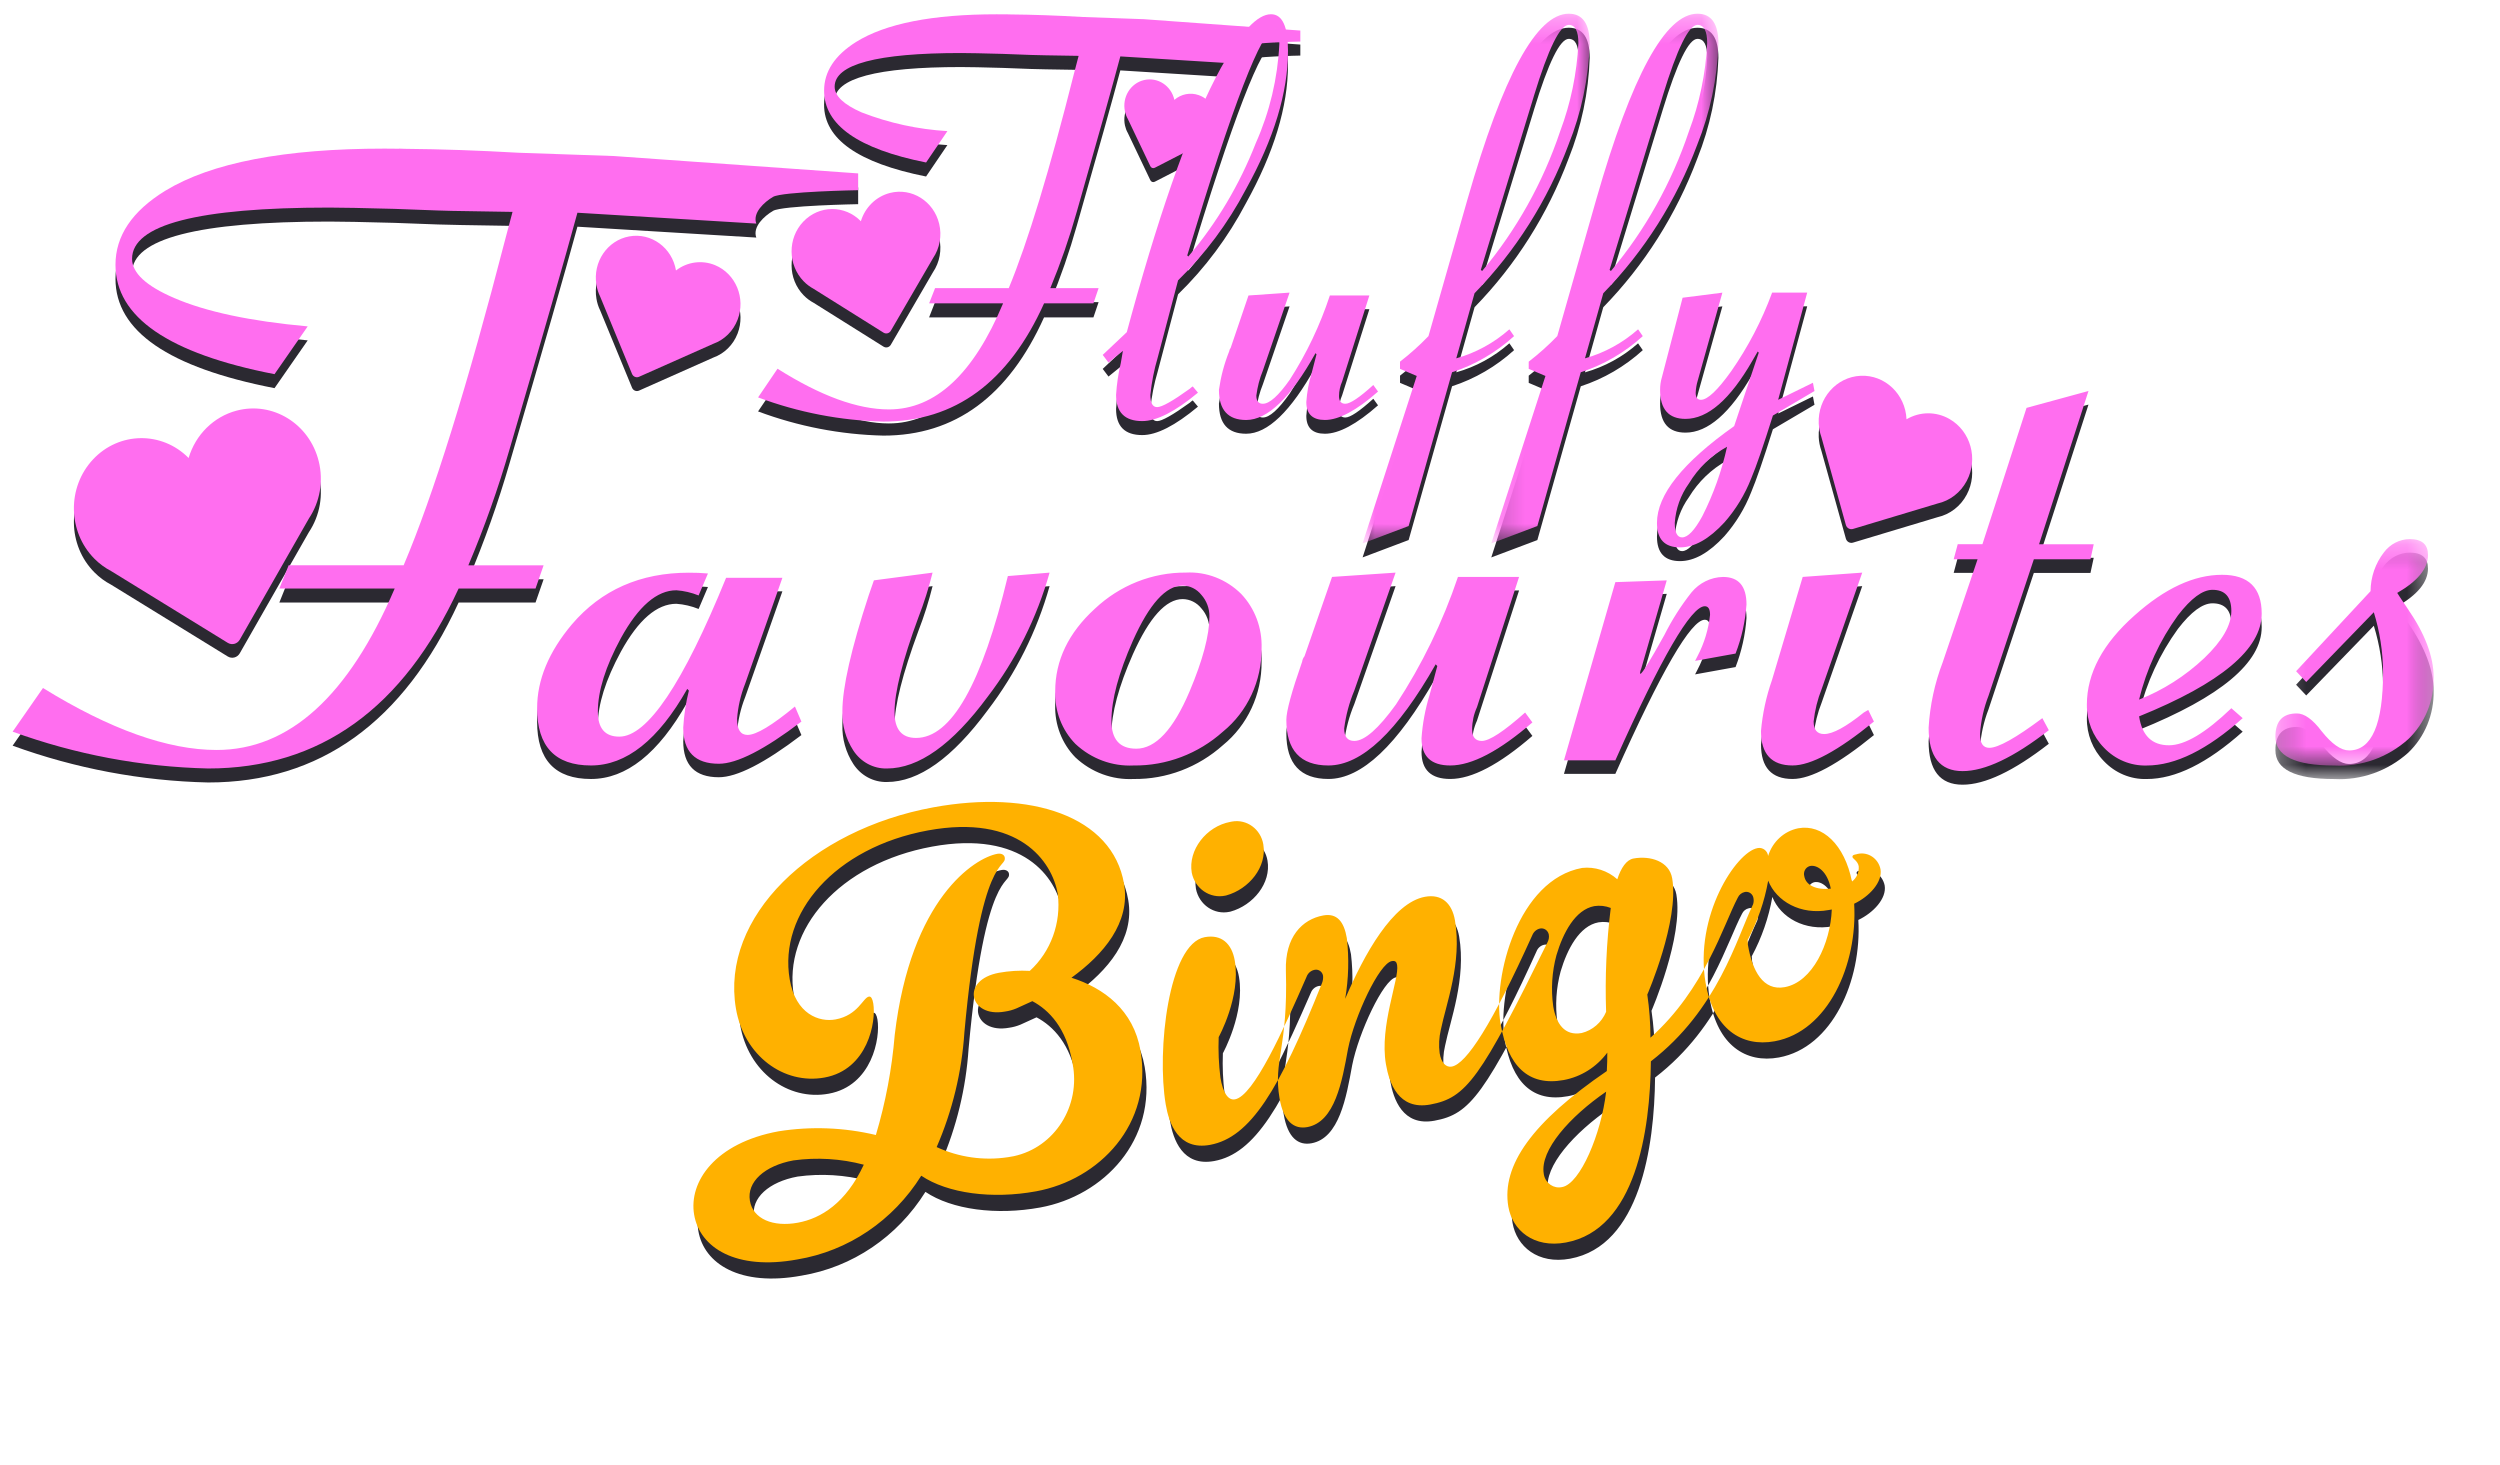
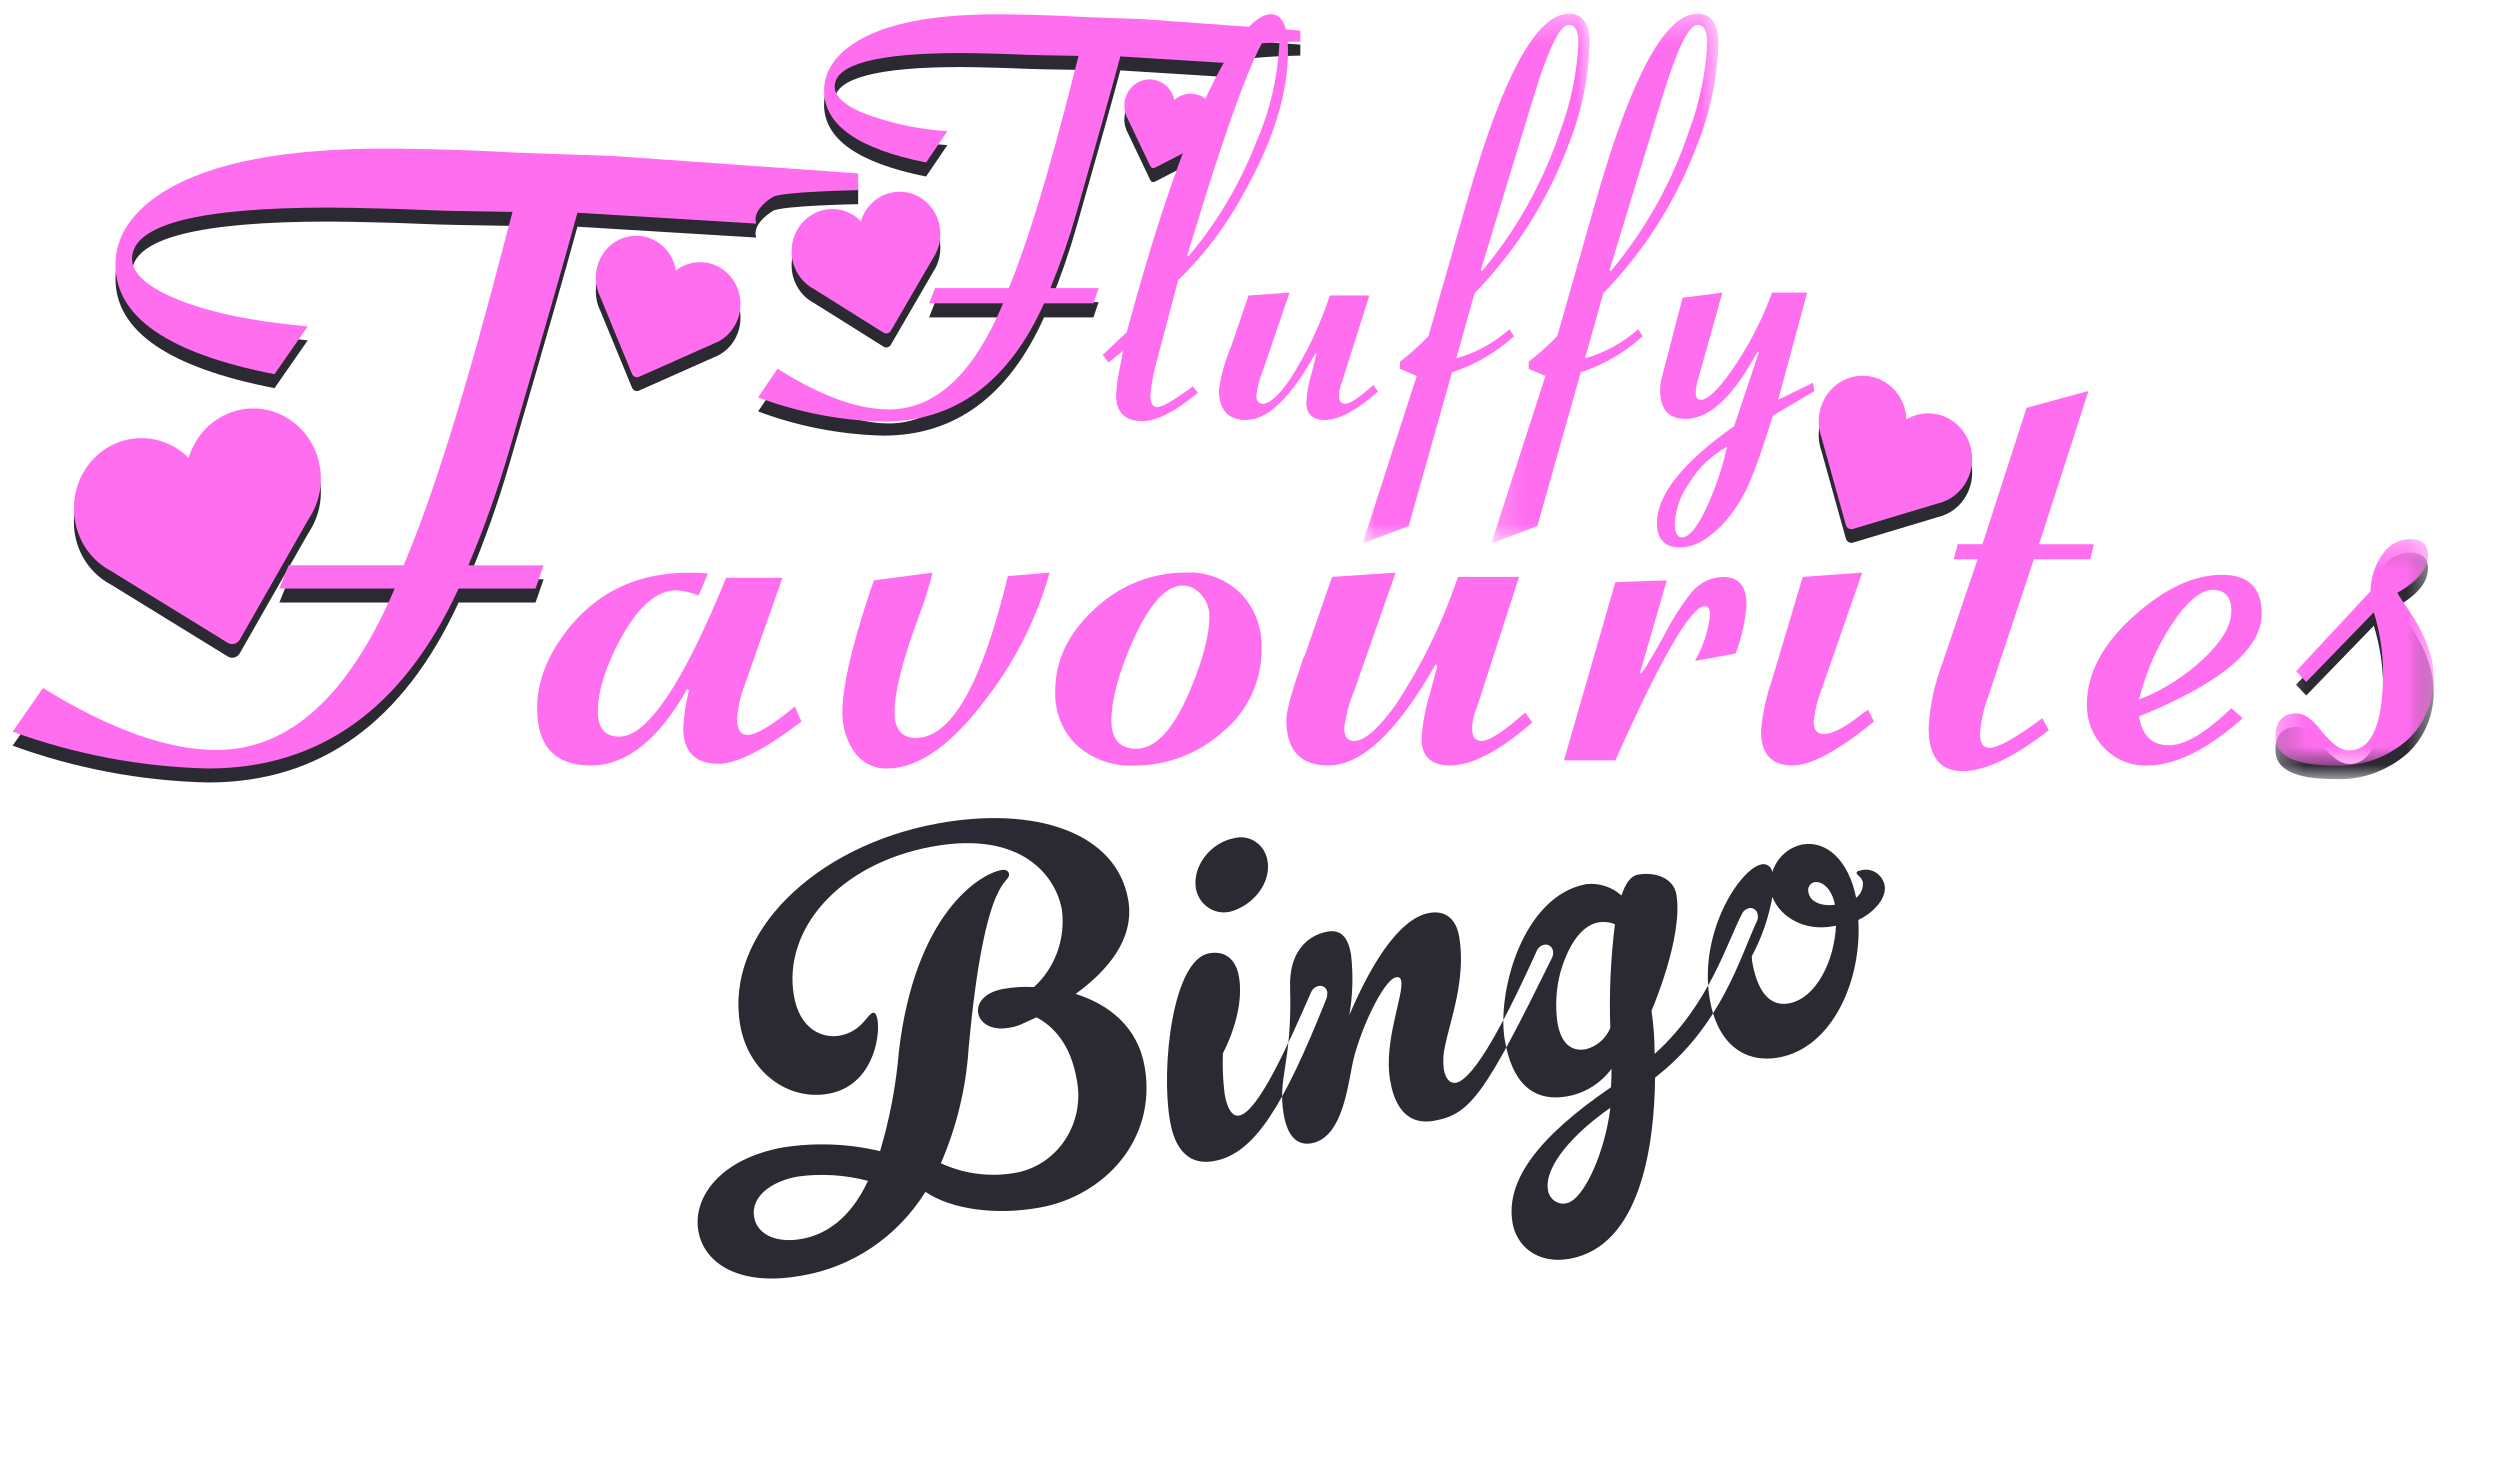
<svg xmlns="http://www.w3.org/2000/svg" xmlns:xlink="http://www.w3.org/1999/xlink" height="58" viewBox="27 3 96 58" width="99" style="&#10;    /* width: 99px; */&#10;    border: 1px solod red;&#10;">
  <defs>
    <path id="dgoag2w2wa" d="M0.287 0.096L6.554 0.096 6.554 9.068 0.287 9.068z" />
    <path id="jjmyl8sknc" d="M0.008 0.299L9.002 0.299 9.002 21.274 0.008 21.274z" />
    <path id="t540hk663e" d="M0.181 0.299L9.175 0.299 9.175 21.274 0.181 21.274z" />
    <path id="so8xksb7ng" d="M0.287 0.291L6.554 0.291 6.554 9.263 0.287 9.263z" />
  </defs>
  <g fill="none" fill-rule="evenodd">
    <path fill="#2B2931" d="M72.165 35.653c-.585.065-.99-.139-1.05-.491-.049-.17.046-.35.21-.4l.03-.007c.26-.048.671.196.811.898zm-1.825 3.902c-.858.157-1.282-.64-1.458-1.677-.01-.062-.001-.128-.012-.19.394-.731.67-1.525.815-2.349.324.816 1.282 1.367 2.399 1.162l.12-.022c-.058 1.356-.766 2.874-1.864 3.076zm2.829-5.26c-.08.014-.16.028-.146.111.011.063.212.154.247.36.02.238-.082.467-.267.606-.29-1.463-1.17-2.284-2.129-2.109-.56.113-1.016.532-1.192 1.095-.025-.2-.203-.34-.395-.314l-.027.005c-.838.154-2.506 2.68-2.055 5.332.31 1.823 1.422 2.558 2.74 2.316 2.112-.387 3.288-3.038 3.145-5.446.59-.28 1.13-.849 1.043-1.366-.087-.426-.49-.698-.9-.608-.021.005-.043.01-.064.017zM61.526 47.471c-.327.072-.65-.144-.72-.484l-.007-.045c-.159-.932 1.034-2.261 2.47-3.25-.19 1.658-1.025 3.647-1.743 3.779zm-.224-9.186c.262-.88.742-1.802 1.5-1.94.22-.034.443-.01.65.072-.171 1.363-.233 2.74-.184 4.113-.179.422-.537.733-.968.84-.678.124-1.01-.371-1.126-1.055-.095-.678-.051-1.37.128-2.03zm7.783-2.003c.026-.076.033-.158.021-.239-.018-.163-.16-.28-.317-.262-.012.001-.024.004-.035.007-.12.025-.22.107-.271.22-.576 1.088-1.299 3.613-3.459 5.547 0-.571-.042-1.142-.125-1.707 0 0 1.271-2.924.986-4.602-.116-.683-.875-.908-1.533-.787-.28.051-.493.368-.641.822-.386-.342-.89-.504-1.394-.449-2.533.465-3.546 4.303-3.229 6.167.285 1.678 1.102 2.489 2.499 2.233.686-.126 1.303-.513 1.728-1.086-.001.235-.002.47-.019.73-2.948 2.014-4.178 3.734-3.9 5.37.16.933 1.002 1.654 2.278 1.42 2.773-.509 3.34-4.436 3.367-7.174 2.654-2.048 3.39-4.853 4.043-6.21zm-8.741 1.219c-1.599 3.54-2.61 5.092-3.188 5.198-.22.04-.414-.138-.48-.531-.041-.31-.025-.624.047-.927.2-.998.844-2.654.56-4.33-.117-.684-.53-1.057-1.188-.936-1.277.234-2.41 2.279-3.16 4.04.136-.794.158-1.604.064-2.404-.112-.663-.395-.996-.933-.897-.838.154-1.521.856-1.478 2.193.088 3.06-.507 3.553-.253 5.044.158.932.58 1.239 1.1 1.144 1.097-.201 1.378-1.81 1.612-3.094.255-1.285 1.234-3.387 1.733-3.478.138-.026.19.029.21.153.096.56-.703 2.391-.442 3.926.127.745.496 1.83 1.754 1.6 1.436-.263 1.985-1.026 4.645-6.426.051-.094.07-.203.05-.308-.033-.165-.19-.27-.348-.235-.139.03-.253.13-.305.268zm-12.117-1.58c.903-.251 1.618-1.13 1.466-2.02-.1-.606-.655-1.012-1.238-.907-.022.003-.044.008-.066.014-.957.175-1.681 1.12-1.53 2.01.126.634.723 1.041 1.333.91l.035-.008zm3.18 3.219c-.932 2.136-2.097 4.72-2.835 4.856-.28.05-.479-.276-.577-.856-.067-.534-.09-1.073-.069-1.61 0 0 .881-1.593.638-3.022-.116-.684-.53-1.056-1.188-.935-1.436.263-1.91 4.493-1.547 6.625.127.745.497 1.83 1.754 1.6 1.596-.292 2.739-2.168 4.426-6.386.042-.096.06-.203.05-.308-.025-.159-.17-.267-.323-.24l-.025.005c-.139.031-.253.133-.303.271zm-20.147 9.74c-.978.18-1.775-.144-1.899-.869-.126-.746.586-1.389 1.724-1.598.931-.128 1.877-.07 2.787.17-.708 1.52-1.694 2.129-2.612 2.297zm3.837-7.433c-.112 1.344-.362 2.671-.746 3.96-1.263-.3-2.57-.35-3.851-.147-2.514.46-3.569 1.999-3.346 3.303.222 1.306 1.652 2.22 4.087 1.773 2.014-.334 3.797-1.54 4.906-3.317 1.046.705 2.813.936 4.549.618 2.513-.46 4.627-2.666 4.134-5.563-.275-1.616-1.452-2.49-2.734-2.895 1.263-.915 2.343-2.18 2.083-3.713-.458-2.692-3.701-3.741-7.552-3.035-4.847.889-8.435 4.345-7.818 7.97.317 1.863 1.894 3.027 3.509 2.73 1.715-.314 2.052-2.213 1.929-2.937-.032-.187-.09-.283-.17-.268-.238.044-.429.74-1.326.906-.639.116-1.578-.203-1.814-1.59-.443-2.61 1.787-5.219 5.477-5.896 3.59-.658 4.917 1.213 5.139 2.518.142 1.143-.273 2.284-1.107 3.044-.409-.023-.819.003-1.222.075-.757.14-1.053.578-.99.951.067.393.513.717 1.23.585.156-.022.308-.064.453-.125l.63-.287c.656.35 1.352 1.055 1.591 2.464.336 1.682-.705 3.327-2.325 3.675-.077.016-.153.03-.231.04-.959.146-1.938.008-2.824-.4.622-1.433.994-2.97 1.098-4.539.652-7.166 1.678-6.46 1.597-6.935-.014-.083-.112-.172-.291-.139-.897.164-3.425 1.76-4.065 7.174z" transform="translate(26 3.179)" />
-     <path fill="#FFB100" d="M72 35.01c-.585.066-.99-.138-1.05-.49-.048-.171.046-.35.21-.4l.03-.007c.26-.048.671.196.81.898zm-1.825 3.902c-.858.157-1.282-.64-1.458-1.676-.01-.062-.001-.128-.011-.19.393-.731.668-1.525.814-2.35.324.817 1.282 1.368 2.399 1.162l.12-.021c-.057 1.356-.766 2.874-1.864 3.075zm2.83-5.26c-.08.015-.16.03-.146.112.01.062.21.153.246.36.02.237-.082.467-.267.606-.29-1.463-1.17-2.284-2.128-2.109-.56.112-1.017.532-1.192 1.095-.026-.2-.203-.34-.396-.314l-.027.005c-.838.154-2.506 2.68-2.054 5.332.31 1.822 1.422 2.558 2.739 2.316 2.112-.387 3.288-3.038 3.145-5.446.59-.28 1.13-.849 1.043-1.367-.087-.425-.49-.697-.9-.607-.02.005-.043.01-.064.017zM61.36 46.829c-.328.073-.65-.143-.72-.484l-.007-.044c-.159-.932 1.034-2.262 2.47-3.25-.19 1.657-1.025 3.647-1.743 3.778zm-.224-9.185c.261-.88.742-1.802 1.5-1.941.22-.033.443-.009.65.073-.17 1.363-.232 2.74-.184 4.113-.178.422-.536.733-.968.84-.678.124-1.01-.371-1.126-1.055-.095-.678-.051-1.37.128-2.03zm7.783-2.003c.026-.076.034-.158.02-.239-.017-.163-.159-.28-.316-.262-.012.001-.024.003-.035.006-.119.026-.22.107-.271.221-.576 1.088-1.299 3.613-3.459 5.547 0-.571-.042-1.142-.125-1.707 0 0 1.271-2.924.986-4.602-.116-.683-.875-.908-1.533-.787-.279.051-.492.368-.641.822-.386-.342-.89-.504-1.393-.449-2.534.465-3.547 4.303-3.23 6.167.286 1.678 1.102 2.489 2.499 2.233.686-.126 1.302-.513 1.728-1.086-.001.235-.002.47-.019.73-2.948 2.014-4.178 3.734-3.9 5.37.16.933 1.002 1.654 2.278 1.42 2.773-.51 3.34-4.436 3.367-7.175 2.654-2.047 3.39-4.852 4.043-6.21v.001zm-8.741 1.218c-1.599 3.54-2.61 5.093-3.188 5.199-.22.04-.414-.138-.48-.531-.041-.31-.024-.624.047-.927.2-.999.845-2.654.56-4.33-.117-.684-.53-1.057-1.188-.936-1.277.234-2.41 2.279-3.16 4.04.136-.795.158-1.604.065-2.405-.113-.662-.396-.995-.934-.896-.838.153-1.52.855-1.479 2.193.09 3.06-.506 3.553-.252 5.044.158.932.58 1.239 1.1 1.144 1.097-.202 1.378-1.81 1.612-3.094.255-1.285 1.234-3.387 1.733-3.479.139-.025.19.03.211.154.095.56-.704 2.391-.443 3.925.127.746.497 1.831 1.754 1.601 1.436-.264 1.985-1.026 4.646-6.427.05-.093.069-.202.05-.307-.034-.165-.19-.27-.349-.236-.138.03-.253.132-.305.268zM48.06 35.28c.904-.25 1.618-1.13 1.467-2.02-.1-.605-.655-1.01-1.237-.906-.022.003-.045.008-.067.013-.957.176-1.681 1.12-1.53 2.011.126.634.723 1.041 1.333.91l.034-.008zm3.181 3.22c-.932 2.136-2.097 4.72-2.835 4.855-.28.051-.479-.275-.577-.855-.067-.534-.09-1.073-.069-1.61 0 0 .881-1.594.638-3.022-.116-.684-.53-1.056-1.188-.936-1.436.264-1.91 4.494-1.547 6.626.127.745.497 1.83 1.754 1.6 1.596-.293 2.739-2.168 4.426-6.386.042-.097.06-.203.05-.308-.025-.16-.17-.267-.323-.24-.008 0-.017.003-.025.005-.139.031-.253.133-.304.27zm-20.147 9.74c-.978.18-1.775-.144-1.898-.87-.127-.745.585-1.388 1.723-1.597.931-.128 1.877-.07 2.787.17-.708 1.52-1.694 2.129-2.612 2.297zm3.837-7.433c-.112 1.344-.362 2.671-.746 3.96-1.263-.3-2.57-.35-3.85-.147-2.514.46-3.57 1.999-3.347 3.303.222 1.305 1.653 2.219 4.087 1.772 2.014-.334 3.797-1.539 4.907-3.316 1.045.705 2.812.936 4.548.618 2.513-.46 4.628-2.666 4.135-5.564-.275-1.615-1.453-2.488-2.735-2.894 1.264-.915 2.343-2.18 2.083-3.714-.458-2.69-3.701-3.74-7.551-3.034-4.848.889-8.436 4.344-7.819 7.97.317 1.863 1.893 3.027 3.51 2.73 1.715-.314 2.051-2.213 1.928-2.937-.032-.187-.089-.283-.17-.268-.239.044-.429.74-1.326.905-.639.117-1.577-.202-1.813-1.59-.445-2.609 1.786-5.218 5.476-5.895 3.59-.658 4.917 1.212 5.14 2.518.141 1.142-.274 2.284-1.108 3.044-.409-.023-.818.003-1.221.075-.758.14-1.054.578-.99.95.066.394.512.718 1.23.586.155-.022.307-.064.452-.125l.63-.287c.656.35 1.352 1.055 1.592 2.463.335 1.682-.706 3.328-2.326 3.676-.076.016-.153.03-.23.04-.96.146-1.94.007-2.825-.4.622-1.434.994-2.97 1.098-4.54.653-7.165 1.678-6.458 1.597-6.934-.014-.083-.111-.172-.291-.14-.897.165-3.425 1.76-4.065 7.175z" transform="translate(26 3.179)" />
    <path fill="#2B2931" d="M44.77 1.133l-2.411-.085C41.362.99 40.402.955 39.477.947l-.14-.005-.003.003-.367-.003c-2.542 0-4.399.365-5.57 1.097-.842.53-1.264 1.172-1.264 1.927 0 1.359 1.346 2.307 4.039 2.845l.844-1.244c-1.161-.067-2.306-.316-3.395-.739-.713-.313-1.07-.653-1.07-1.019 0-.888 1.67-1.333 5.006-1.333.308 0 .86.011 1.655.034.91.037 1.475.056 1.696.056l1.304.022-.176.672c-.972 3.861-1.835 6.702-2.59 8.525h-2.918l-.236.604h2.929c-1.172 2.8-2.68 4.2-4.522 4.2-1.24 0-2.71-.537-4.41-1.612l-.77 1.136c1.594.595 3.27.919 4.963.958 2.837 0 4.957-1.56 6.362-4.682H42.8l.205-.604h-1.912c.408-.986.758-1.996 1.048-3.025.844-2.952 1.419-5.002 1.724-6.151l4.541.283c-.098-.278.197-.557.426-.696.229-.139 2.161-.174 2.161-.174v-.436l-6.221-.453z" transform="translate(26 3.179)" />
-     <path fill="#2B2931" d="M46.515 10.488l.042.045c1.128-1.33 2.031-2.848 2.672-4.49.551-1.236.868-2.57.933-3.93-.006-.397-.07-.596-.187-.596-.503 0-1.657 2.99-3.46 8.971zm-2.394 3.04l.187-.687c1.236-4.481 2.418-7.743 3.544-9.785.78-1.412 1.44-2.117 1.979-2.117.45 0 .673.483.673 1.452 0 1.651-.556 3.479-1.668 5.483-.705 1.34-1.61 2.556-2.684 3.602l-.808 3.062c-.143.481-.24.975-.29 1.475 0 .323.09.484.269.484.188 0 .62-.244 1.295-.73.035-.035.073-.065.114-.09l.207.247c-.898.75-1.633 1.126-2.207 1.126-.69 0-1.036-.345-1.036-1.036.026-.425.088-.847.187-1.26.02-.128.048-.29.083-.485l-.57.463-.229-.303.954-.901zM48.94 12.067l1.627-.113-1.057 3.085c-.129.316-.216.65-.259.99 0 .218.086.327.259.326.263 0 .619-.318 1.067-.957.665-1.035 1.198-2.155 1.586-3.332h1.564l-1.078 3.406c-.08.181-.123.378-.124.578 0 .203.083.305.25.305.192 0 .562-.248 1.108-.743l.187.26c-.85.75-1.551 1.125-2.104 1.125-.49 0-.736-.236-.736-.71.026-.386.096-.767.208-1.136.048-.195.114-.446.196-.754l-.04-.045c-.981 1.763-1.897 2.645-2.747 2.645-.718 0-1.077-.397-1.077-1.193.073-.522.209-1.033.404-1.52.008-.054.029-.104.062-.146l.704-2.071zM60.245 4.173l-2.103 6.89.051.045C59.552 9.486 60.6 7.61 61.281 5.58c.42-1.116.665-2.295.726-3.49 0-.487-.128-.73-.383-.73-.346-.002-.806.936-1.38 2.813m-4.175 9.513l1.544-5.416c1.402-4.9 2.74-7.351 4.01-7.351.553 0 .829.398.83 1.193-.046 1.374-.33 2.728-.84 3.997-.828 2.21-2.095 4.212-3.72 5.878l-.725 2.578c.774-.217 1.493-.61 2.103-1.149l.187.271c-.714.648-1.55 1.135-2.456 1.43l-1.72 6.09-1.823.688 2.145-6.632-.663-.281v-.285c.399-.308.776-.646 1.128-1.011M65.343 4.173l-2.103 6.89.052.045c1.358-1.622 2.406-3.498 3.087-5.528.42-1.116.665-2.295.726-3.49 0-.487-.128-.73-.384-.73-.345-.002-.805.936-1.378 2.813m-4.176 9.513l1.544-5.416C64.113 3.37 65.45.92 66.72.92c.552 0 .829.398.829 1.193-.045 1.374-.33 2.728-.84 3.997-.828 2.21-2.095 4.212-3.72 5.878l-.725 2.578c.774-.217 1.493-.61 2.103-1.149l.187.271c-.714.648-1.55 1.135-2.455 1.43l-1.72 6.09-1.825.688 2.145-6.632-.662-.281v-.285c.4-.309.777-.647 1.13-1.011M67.892 18.055c-.618.34-1.14.842-1.512 1.457-.326.453-.52.994-.559 1.559 0 .383.097.575.29.575.228 0 .494-.279.798-.836.442-.87.772-1.796.983-2.755zm-1.761-5.9l1.575-.202-.974 3.479c-.048.157-.076.319-.083.483 0 .188.069.282.207.282.263 0 .663-.38 1.203-1.137.667-.958 1.211-2.003 1.617-3.107h1.389l-1.15 4.244 1.377-.676.062.329-1.647.97c-.373 1.188-.66 2.018-.86 2.492-.251.64-.609 1.227-1.057 1.737-.608.661-1.195.992-1.762.992-.608 0-.912-.323-.912-.969 0-1.113 1.019-2.391 3.057-3.834l.974-2.908-.041-.045-.208.36c-.884 1.539-1.768 2.308-2.652 2.308-.67 0-1.005-.383-1.006-1.149-.001-.171.023-.343.073-.506l.818-3.143zM27.535 23.066l-.37.87c-.282-.114-.579-.183-.88-.205-.77 0-1.502.63-2.196 1.892-.61 1.125-.914 2.097-.914 2.915 0 .66.283.989.849.988 1.111 0 2.522-2.096 4.23-6.289h2.229l-1.475 4.193c-.177.446-.285.918-.32 1.398 0 .42.139.631.416.631.342 0 .968-.375 1.876-1.125l.256.596c-1.464 1.114-2.554 1.67-3.27 1.67-.94 0-1.41-.477-1.41-1.43.028-.496.103-.987.224-1.467l-.064-.068c-1.143 2.023-2.415 3.034-3.814 3.034-1.422 0-2.132-.755-2.132-2.267 0-1.125.46-2.232 1.378-3.322 1.165-1.364 2.709-2.045 4.632-2.045.247-.002.498.008.755.031M34.106 23.338l2.324-.306c-.15.602-.336 1.193-.56 1.769-.631 1.71-.947 2.963-.946 3.757 0 .68.283 1.02.85 1.02 1.398 0 2.61-2.137 3.637-6.41l1.653-.136c-.504 1.788-1.337 3.457-2.453 4.916-1.4 1.894-2.73 2.84-3.99 2.84-.532.013-1.033-.256-1.33-.714-.296-.457-.448-.998-.433-1.548 0-.941.347-2.472 1.042-4.592.04-.125.11-.323.206-.596M44.492 30.005c.769 0 1.474-.756 2.115-2.268.523-1.239.785-2.227.786-2.966.004-.319-.111-.627-.32-.86-.183-.23-.453-.363-.74-.366-.662 0-1.319.727-1.97 2.182-.567 1.284-.85 2.34-.85 3.17 0 .738.327 1.107.979 1.107zm-.096.664c-.848.043-1.677-.263-2.308-.853-.536-.547-.827-1.301-.802-2.08 0-1.228.524-2.319 1.57-3.274.987-.93 2.275-1.441 3.607-1.432.81-.043 1.601.263 2.188.844.543.573.835 1.353.808 2.156.01 1.287-.555 2.505-1.53 3.299-.982.878-2.238 1.354-3.533 1.34zM52.249 23.203l2.516-.171-1.635 4.671c-.2.478-.335.983-.4 1.5 0 .33.133.495.4.494.406 0 .957-.483 1.653-1.449 1.026-1.563 1.85-3.26 2.452-5.045h2.42l-1.667 5.158c-.125.273-.191.571-.192.874 0 .308.128.462.384.462.3 0 .871-.375 1.715-1.125l.288.391c-1.313 1.137-2.398 1.705-3.253 1.705-.759 0-1.138-.357-1.138-1.073.04-.586.148-1.164.32-1.722.076-.296.177-.676.305-1.142l-.064-.068c-1.517 2.67-2.932 4.005-4.247 4.005-1.111 0-1.667-.602-1.667-1.807 0-.34.208-1.107.625-2.3.012-.081.045-.158.096-.22l1.089-3.138zM65.503 23.339l-1.01 3.494c-.025.054-.041.112-.048.17 0 .024.006.035.016.035.064 0 .38-.512.946-1.534.301-.599.661-1.164 1.074-1.687.313-.38.768-.604 1.25-.614.62 0 .93.364.93 1.091-.047.667-.193 1.322-.433 1.943l-1.603.29.096-.187c.266-.507.435-1.063.497-1.637 0-.228-.07-.34-.208-.34-.545 0-1.726 2.033-3.542 6.102h-2.035l2.035-7.057 2.035-.07zM70.888 23.203l2.356-.171-1.603 4.603c-.165.414-.273.85-.32 1.295 0 .329.14.494.416.494.342 0 .865-.284 1.57-.852.054-.035.113-.068.176-.102l.225.46c-1.421 1.159-2.495 1.739-3.222 1.738-.833 0-1.25-.455-1.25-1.364.06-.687.206-1.363.433-2.011l1.219-4.09zM79.751 16.511l2.453-.668-1.957 6.068h2.164l-.128.597H80.04l-1.795 5.403c-.188.484-.302.997-.337 1.517 0 .365.123.546.369.546.352 0 1.053-.392 2.1-1.176l.256.477c-1.39 1.08-2.528 1.62-3.414 1.62-.898 0-1.346-.572-1.346-1.716.052-.892.241-1.769.56-2.598l1.379-4.074h-.946l.16-.596h.978l1.747-5.4zM84.207 28.06c.952-.375 1.827-.933 2.581-1.642.715-.685 1.073-1.306 1.073-1.866s-.249-.839-.747-.84c-.392 0-.848.337-1.366 1.01-.723.996-1.247 2.13-1.541 3.339zm3.654.342l.449.393c-1.4 1.25-2.666 1.875-3.798 1.875-.637.02-1.252-.237-1.699-.709-.438-.448-.682-1.062-.673-1.7 0-1.242.63-2.42 1.891-3.536 1.197-1.071 2.351-1.607 3.462-1.607 1.047 0 1.57.513 1.57 1.538 0 1.402-1.618 2.758-4.855 4.067.117.764.512 1.145 1.185 1.145.63 0 1.452-.49 2.468-1.466z" transform="translate(26 3.179)" />
    <g transform="translate(26 3.179) translate(89.319 21.608)">
      <mask id="iprrh1co4b" fill="#fff">
        <use xlink:href="#dgoag2w2wa" />
      </mask>
      <path fill="#2B2931" d="M4.184 2.993L1.507 5.754l-.401-.426 2.949-3.17c.004-.558.19-1.098.527-1.533.246-.331.624-.526 1.026-.529.481 0 .722.21.721.631 0 .534-.406 1.034-1.218 1.5.01.023.15.233.417.631.684.989 1.025 1.892 1.025 2.71.02.931-.348 1.826-1.009 2.455-.812.725-1.863 1.098-2.933 1.04-1.55 0-2.324-.381-2.324-1.143 0-.613.283-.92.85-.92.298 0 .624.233.977.7.406.51.77.766 1.09.766.898 0 1.347-1.035 1.347-3.104-.006-.804-.13-1.603-.367-2.37" mask="url(#iprrh1co4b)" />
    </g>
    <path fill="#2B2931" d="M12.122 18.629c-.365-1.488-1.824-2.386-3.256-2.006-.904.24-1.622.95-1.897 1.875-1.06-1.07-2.755-1.045-3.786.056-1.03 1.102-1.006 2.861.054 3.931.196.198.42.363.663.49l4.62 2.843c.164.1.376.045.474-.125l2.737-4.797c.441-.661.584-1.488.391-2.267M28.709 13.028c.328-.852-.07-1.818-.89-2.16-.517-.214-1.104-.134-1.55.211-.152-.903-.98-1.508-1.85-1.35-.87.157-1.453 1.017-1.3 1.92.026.162.076.32.148.466l1.262 3.06c.022.053.063.094.114.116.05.021.107.021.158 0l2.948-1.311c.438-.157.789-.505.96-.952M77.382 19.41c.464-.874.158-1.973-.683-2.455-.53-.304-1.175-.3-1.701.012-.044-.997-.857-1.768-1.817-1.723-.96.045-1.702.89-1.66 1.886.009.184.044.366.105.54l.97 3.48c.035.124.16.195.28.16l3.35-1.008c.493-.11.914-.435 1.156-.893M36.692 9.24c-.213-.897-1.086-1.445-1.95-1.225-.546.14-.982.564-1.152 1.12-.632-.648-1.653-.642-2.278.015-.626.657-.62 1.717.014 2.366.116.12.25.22.397.298l2.766 1.735c.048.029.105.038.159.024.053-.014.1-.05.128-.098l1.67-2.874c.268-.395.358-.892.246-1.361M47.6 5.462c.177-.545-.105-1.137-.63-1.32-.33-.117-.697-.046-.965.188-.122-.561-.66-.913-1.2-.785-.54.127-.879.685-.756 1.246.023.104.06.204.113.296l.892 1.871c.016.032.043.056.075.068.033.011.069.008.1-.008l1.802-.927c.268-.115.476-.344.569-.63" transform="translate(26 3.179)" />
    <path fill="#2B2931" d="M23.782 6.552l-3.762-.13c-1.554-.09-3.052-.14-4.493-.154l-.22-.008-.006.005c-.19 0-.384-.005-.572-.005-3.964 0-6.86.557-8.686 1.67-1.314.808-1.97 1.785-1.97 2.932 0 2.07 2.099 3.513 6.298 4.33l1.314-1.892c-2.265-.205-4.028-.58-5.289-1.125-1.111-.477-1.667-.994-1.666-1.552 0-1.352 2.602-2.028 7.806-2.028.48 0 1.34.017 2.58.051 1.421.057 2.303.085 2.645.086l2.035.034-.272 1.022c-1.517 5.875-2.863 10.199-4.04 12.972h-4.553l-.369.92h4.568c-1.827 4.263-4.178 6.394-7.053 6.394-1.933 0-4.225-.818-6.875-2.454L0 29.35c2.49.905 5.103 1.397 7.741 1.457 4.424 0 7.73-2.375 9.92-7.126h3.046l.32-.92h-2.98c.635-1.498 1.18-3.035 1.634-4.603 1.315-4.49 2.21-7.61 2.685-9.36l7.083.431c-.153-.423.307-.848.664-1.058.358-.211 3.37-.265 3.37-.265v-.664l-9.7-.69z" transform="translate(26 3.179)" />
    <path fill="#FF6EEF" d="M44.77.58L42.36.493c-.997-.059-1.957-.092-2.882-.101l-.14-.005-.003.003-.367-.003c-2.542 0-4.399.366-5.57 1.097-.842.53-1.264 1.173-1.264 1.927 0 1.359 1.346 2.307 4.039 2.845l.844-1.243c-1.161-.068-2.306-.317-3.395-.74-.713-.313-1.07-.653-1.07-1.019 0-.888 1.67-1.332 5.006-1.333.308 0 .86.012 1.655.034.91.037 1.475.056 1.696.056l1.304.022-.176.672c-.972 3.861-1.835 6.702-2.59 8.525h-2.918l-.236.604h2.929c-1.172 2.8-2.68 4.2-4.522 4.2-1.24 0-2.71-.537-4.41-1.612l-.77 1.136c1.594.595 3.27.919 4.963.958 2.837 0 4.957-1.56 6.362-4.682H42.8l.205-.604h-1.912c.408-.985.758-1.996 1.048-3.025.844-2.951 1.419-5.002 1.724-6.15l4.541.282c-.098-.278.197-.557.426-.696.229-.139 2.161-.174 2.161-.174v-.436L44.771.579z" transform="translate(26 3.179)" />
    <path fill="#FF6EEF" d="M46.515 9.935l.042.044c1.128-1.33 2.031-2.848 2.672-4.49.551-1.236.868-2.57.933-3.93-.006-.397-.07-.596-.187-.596-.503 0-1.657 2.99-3.46 8.972zm-2.394 3.039l.187-.687c1.236-4.481 2.418-7.743 3.544-9.785.78-1.411 1.44-2.117 1.979-2.117.45 0 .673.484.673 1.452 0 1.651-.556 3.479-1.668 5.483-.705 1.34-1.61 2.556-2.684 3.602l-.808 3.062c-.143.481-.24.975-.29 1.475 0 .323.09.484.269.484.188 0 .62-.243 1.295-.73.035-.034.073-.065.114-.09l.207.247c-.898.75-1.633 1.126-2.207 1.126-.69 0-1.036-.345-1.036-1.036.026-.425.088-.847.187-1.26.02-.128.048-.29.083-.485l-.57.464-.229-.304.954-.901zM48.94 11.522l1.627-.113-1.057 3.085c-.129.316-.216.65-.259.99 0 .218.086.327.259.326.263 0 .619-.318 1.067-.956.665-1.035 1.198-2.155 1.586-3.333h1.564l-1.078 3.407c-.08.18-.123.378-.124.577 0 .203.083.305.25.305.192 0 .562-.247 1.108-.743l.187.26c-.85.75-1.551 1.125-2.104 1.125-.49 0-.736-.236-.736-.71.026-.385.096-.767.208-1.136.048-.195.114-.446.196-.754l-.04-.045c-.981 1.764-1.897 2.645-2.747 2.646-.718 0-1.077-.398-1.077-1.194.073-.522.209-1.032.404-1.52.008-.053.029-.103.062-.146l.704-2.071z" transform="translate(26 3.179)" />
    <g transform="translate(26 3.179) translate(53.45 .066)">
      <mask id="m8a1wktotd" fill="#fff">
        <use xlink:href="#jjmyl8sknc" />
      </mask>
      <path fill="#FF6EEF" d="M6.794 3.552l-2.103 6.89.052.045C6.1 8.865 7.15 6.99 7.83 4.96c.42-1.115.664-2.294.725-3.49 0-.487-.128-.73-.383-.73-.346 0-.806.937-1.379 2.813m-4.176 9.513L4.162 7.65C5.565 2.75 6.902.298 8.173.298c.552 0 .828.398.829 1.194-.046 1.374-.33 2.728-.84 3.996-.827 2.21-2.095 4.213-3.72 5.879l-.724 2.578c.774-.217 1.492-.61 2.103-1.149l.186.27c-.714.649-1.55 1.136-2.455 1.43l-1.72 6.09-1.824.688 2.145-6.631-.663-.282v-.284c.4-.309.776-.647 1.128-1.012" mask="url(#m8a1wktotd)" />
    </g>
    <g transform="translate(26 3.179) translate(58.374 .066)">
      <mask id="jipc4tiqjf" fill="#fff">
        <use xlink:href="#t540hk663e" />
      </mask>
      <path fill="#FF6EEF" d="M6.97 3.552l-2.104 6.89.052.045C6.277 8.865 7.325 6.99 8.006 4.96c.42-1.115.665-2.294.725-3.49 0-.487-.128-.73-.383-.73-.346 0-.805.937-1.379 2.813m-4.175 9.513L4.338 7.65C5.74 2.75 7.076.298 8.346.298c.553 0 .83.398.83 1.194-.046 1.374-.33 2.728-.84 3.996-.828 2.21-2.096 4.213-3.72 5.879l-.725 2.578c.774-.217 1.492-.61 2.103-1.149l.186.27c-.714.65-1.55 1.136-2.455 1.43l-1.72 6.09-1.824.688 2.145-6.631-.663-.282v-.284c.4-.309.778-.647 1.13-1.012" mask="url(#jipc4tiqjf)" />
    </g>
    <path fill="#FF6EEF" d="M67.892 17.511c-.618.34-1.14.842-1.512 1.457-.326.453-.52.994-.559 1.559 0 .383.097.575.29.575.228 0 .494-.278.798-.835.442-.87.772-1.797.983-2.756zm-1.761-5.9l1.575-.201-.974 3.478c-.048.157-.076.32-.083.484 0 .188.069.282.207.281.263 0 .663-.379 1.203-1.137.667-.958 1.211-2.002 1.617-3.107h1.389l-1.15 4.244 1.377-.675.062.328-1.647.97c-.373 1.188-.66 2.019-.86 2.492-.251.64-.609 1.227-1.057 1.737-.608.662-1.195.992-1.762.992-.608 0-.912-.322-.912-.969 0-1.113 1.019-2.391 3.057-3.833l.974-2.909-.041-.045-.208.36c-.884 1.54-1.768 2.308-2.652 2.308-.67 0-1.005-.383-1.006-1.148-.001-.172.023-.343.073-.507l.818-3.142zM27.535 22.531l-.37.87c-.282-.114-.579-.183-.88-.205-.77 0-1.502.631-2.196 1.892-.61 1.125-.914 2.097-.914 2.915 0 .66.283.989.849.989 1.111 0 2.522-2.097 4.23-6.29h2.229l-1.475 4.193c-.177.446-.285.918-.32 1.398 0 .421.139.631.416.631.342 0 .968-.375 1.876-1.125l.256.597c-1.464 1.113-2.554 1.67-3.27 1.67-.94 0-1.41-.478-1.41-1.432.028-.495.103-.985.224-1.465l-.064-.068c-1.143 2.022-2.415 3.033-3.814 3.033-1.422 0-2.132-.755-2.132-2.267 0-1.125.46-2.232 1.378-3.322 1.165-1.363 2.709-2.045 4.632-2.045.247-.002.498.009.755.031M34.106 22.803l2.324-.306c-.15.602-.336 1.193-.56 1.769-.631 1.71-.947 2.963-.946 3.757 0 .68.283 1.02.85 1.02 1.398 0 2.61-2.137 3.637-6.41l1.653-.136c-.504 1.788-1.337 3.457-2.453 4.916-1.4 1.894-2.73 2.84-3.99 2.84-.532.013-1.033-.256-1.33-.714-.296-.457-.448-.998-.433-1.548 0-.941.347-2.472 1.042-4.593.04-.124.11-.322.206-.595M44.492 29.47c.769 0 1.474-.756 2.115-2.268.523-1.238.785-2.227.786-2.966.004-.319-.111-.627-.32-.86-.183-.23-.453-.363-.74-.366-.662 0-1.319.728-1.97 2.182-.567 1.284-.85 2.34-.85 3.17 0 .738.327 1.107.979 1.107zm-.096.664c-.848.043-1.677-.263-2.308-.853-.536-.547-.827-1.3-.802-2.08 0-1.228.524-2.318 1.57-3.274.987-.93 2.275-1.441 3.607-1.432.81-.043 1.601.263 2.188.845.543.572.835 1.352.808 2.155.01 1.287-.555 2.505-1.53 3.299-.982.878-2.238 1.354-3.533 1.34zM52.249 22.667l2.516-.17-1.635 4.671c-.2.478-.335.983-.4 1.5 0 .33.133.495.4.494.406 0 .957-.483 1.653-1.449 1.026-1.563 1.85-3.26 2.452-5.046h2.42l-1.667 5.159c-.125.273-.191.571-.192.873 0 .309.128.463.384.463.3 0 .871-.375 1.715-1.125l.288.392c-1.313 1.136-2.398 1.705-3.253 1.705-.759 0-1.138-.358-1.138-1.074.04-.585.148-1.163.32-1.722.076-.295.177-.676.305-1.142l-.064-.068c-1.517 2.67-2.932 4.005-4.247 4.006-1.111 0-1.667-.603-1.667-1.808 0-.34.208-1.107.625-2.3.012-.081.045-.158.096-.22l1.089-3.139zM65.503 22.804l-1.01 3.495c-.025.053-.041.11-.048.17 0 .023.006.034.016.034.064 0 .38-.512.946-1.533.301-.6.661-1.165 1.074-1.688.313-.38.768-.604 1.25-.614.62 0 .93.364.93 1.091-.047.667-.193 1.323-.433 1.943l-1.603.29.096-.187c.266-.507.435-1.063.497-1.637 0-.227-.07-.34-.208-.34-.545 0-1.726 2.033-3.542 6.102h-2.035l2.035-7.057 2.035-.069zM70.888 22.667l2.356-.17L71.64 27.1c-.165.414-.273.85-.32 1.295 0 .329.14.494.416.494.342 0 .865-.284 1.57-.852.054-.035.113-.068.176-.102l.225.46c-1.421 1.16-2.495 1.739-3.222 1.738-.833 0-1.25-.454-1.25-1.364.06-.687.206-1.362.433-2.01l1.219-4.092zM79.751 15.973l2.453-.669-1.957 6.069h2.164l-.128.596H80.04l-1.795 5.404c-.188.484-.302.996-.337 1.516 0 .366.123.546.369.546.352 0 1.053-.392 2.1-1.175l.256.477c-1.39 1.08-2.528 1.62-3.414 1.62-.898 0-1.346-.573-1.346-1.717.052-.891.241-1.768.56-2.598l1.379-4.074h-.946l.16-.596h.978l1.747-5.399zM84.207 27.526c.952-.376 1.827-.933 2.581-1.643.715-.684 1.073-1.306 1.073-1.865 0-.56-.249-.84-.747-.84-.392 0-.848.336-1.366 1.01-.723.995-1.247 2.13-1.541 3.338zm3.654.34l.449.394c-1.4 1.25-2.666 1.875-3.798 1.875-.637.02-1.252-.237-1.699-.709-.438-.447-.682-1.061-.673-1.7 0-1.241.63-2.42 1.891-3.537 1.197-1.07 2.351-1.606 3.462-1.606 1.047 0 1.57.513 1.57 1.539 0 1.401-1.618 2.757-4.855 4.067.117.763.512 1.145 1.185 1.145.63-.001 1.452-.49 2.468-1.467z" transform="translate(26 3.179)" />
    <g transform="translate(26 3.179) translate(89.319 20.878)">
      <mask id="8fcfpd4c7h" fill="#fff">
        <use xlink:href="#so8xksb7ng" />
      </mask>
      <path fill="#FF6EEF" d="M4.184 3.188L1.507 5.949l-.401-.426 2.949-3.17c.004-.558.19-1.098.527-1.533.246-.331.624-.526 1.026-.529.481 0 .722.21.721.631 0 .534-.406 1.034-1.218 1.5.01.023.15.233.417.63.684.99 1.025 1.893 1.025 2.712.02.93-.348 1.825-1.009 2.454-.812.725-1.863 1.098-2.933 1.04-1.55 0-2.324-.381-2.324-1.143 0-.613.283-.92.85-.92.298 0 .624.233.977.7.406.51.77.766 1.09.766.898 0 1.347-1.035 1.347-3.104-.006-.804-.13-1.603-.367-2.37" mask="url(#8fcfpd4c7h)" />
    </g>
    <path fill="#FF6EEF" d="M12.122 18.089c-.365-1.488-1.824-2.386-3.256-2.006-.904.24-1.622.95-1.897 1.875-1.06-1.07-2.755-1.045-3.786.056-1.03 1.102-1.006 2.861.054 3.931.196.198.42.363.663.49l4.62 2.843c.164.1.376.045.474-.125l2.737-4.797c.441-.661.584-1.488.391-2.267M28.709 12.481c.328-.851-.07-1.818-.89-2.159-.517-.214-1.104-.135-1.55.21-.152-.903-.98-1.507-1.85-1.35-.87.158-1.453 1.017-1.3 1.92.026.163.076.32.148.466l1.262 3.061c.022.052.063.094.114.115.05.022.107.022.158 0l2.948-1.31c.438-.158.789-.506.96-.953M77.382 18.867c.464-.873.158-1.972-.683-2.454-.53-.304-1.175-.3-1.701.012-.044-.997-.857-1.768-1.817-1.723-.96.045-1.702.89-1.66 1.885.009.185.044.367.105.54l.97 3.481c.035.124.16.195.28.16l3.35-1.008c.493-.11.914-.435 1.156-.893M36.692 8.686c-.213-.897-1.086-1.445-1.95-1.224-.546.14-.982.564-1.152 1.12-.632-.65-1.653-.643-2.278.014-.626.657-.62 1.716.014 2.366.116.12.25.22.397.299l2.766 1.734c.048.03.105.038.159.024.053-.014.1-.049.128-.098l1.67-2.873c.268-.396.358-.892.246-1.362M47.6 4.908c.177-.545-.105-1.137-.63-1.32-.33-.117-.697-.045-.965.188-.122-.56-.66-.913-1.2-.785-.54.127-.879.685-.756 1.246.023.104.06.204.113.296l.892 1.871c.016.032.043.057.075.068.033.011.069.009.1-.007l1.802-.928c.268-.114.476-.344.569-.63" transform="translate(26 3.179)" />
    <path fill="#FF6EEF" d="M23.782 5.999l-3.762-.13c-1.554-.09-3.052-.142-4.493-.155l-.22-.008-.006.005c-.19 0-.384-.005-.572-.005-3.964 0-6.86.557-8.686 1.67-1.314.808-1.97 1.785-1.97 2.932 0 2.07 2.099 3.513 6.298 4.33l1.314-1.892c-2.265-.205-4.028-.58-5.289-1.125-1.111-.477-1.667-.994-1.666-1.551 0-1.352 2.602-2.029 7.806-2.029.48 0 1.34.017 2.58.051 1.421.057 2.303.086 2.645.086l2.035.034-.272 1.022c-1.517 5.875-2.863 10.2-4.04 12.972h-4.553l-.369.92h4.568c-1.827 4.263-4.178 6.394-7.053 6.394-1.933 0-4.225-.818-6.875-2.454L0 28.795c2.49.905 5.103 1.397 7.741 1.458 4.424 0 7.73-2.376 9.92-7.125h3.046l.32-.921h-2.98c.635-1.498 1.18-3.035 1.634-4.602 1.315-4.492 2.21-7.612 2.685-9.36l7.083.43c-.153-.423.307-.848.664-1.058.358-.21 3.37-.265 3.37-.265v-.664l-9.7-.69z" transform="translate(26 3.179)" />
  </g>
</svg>